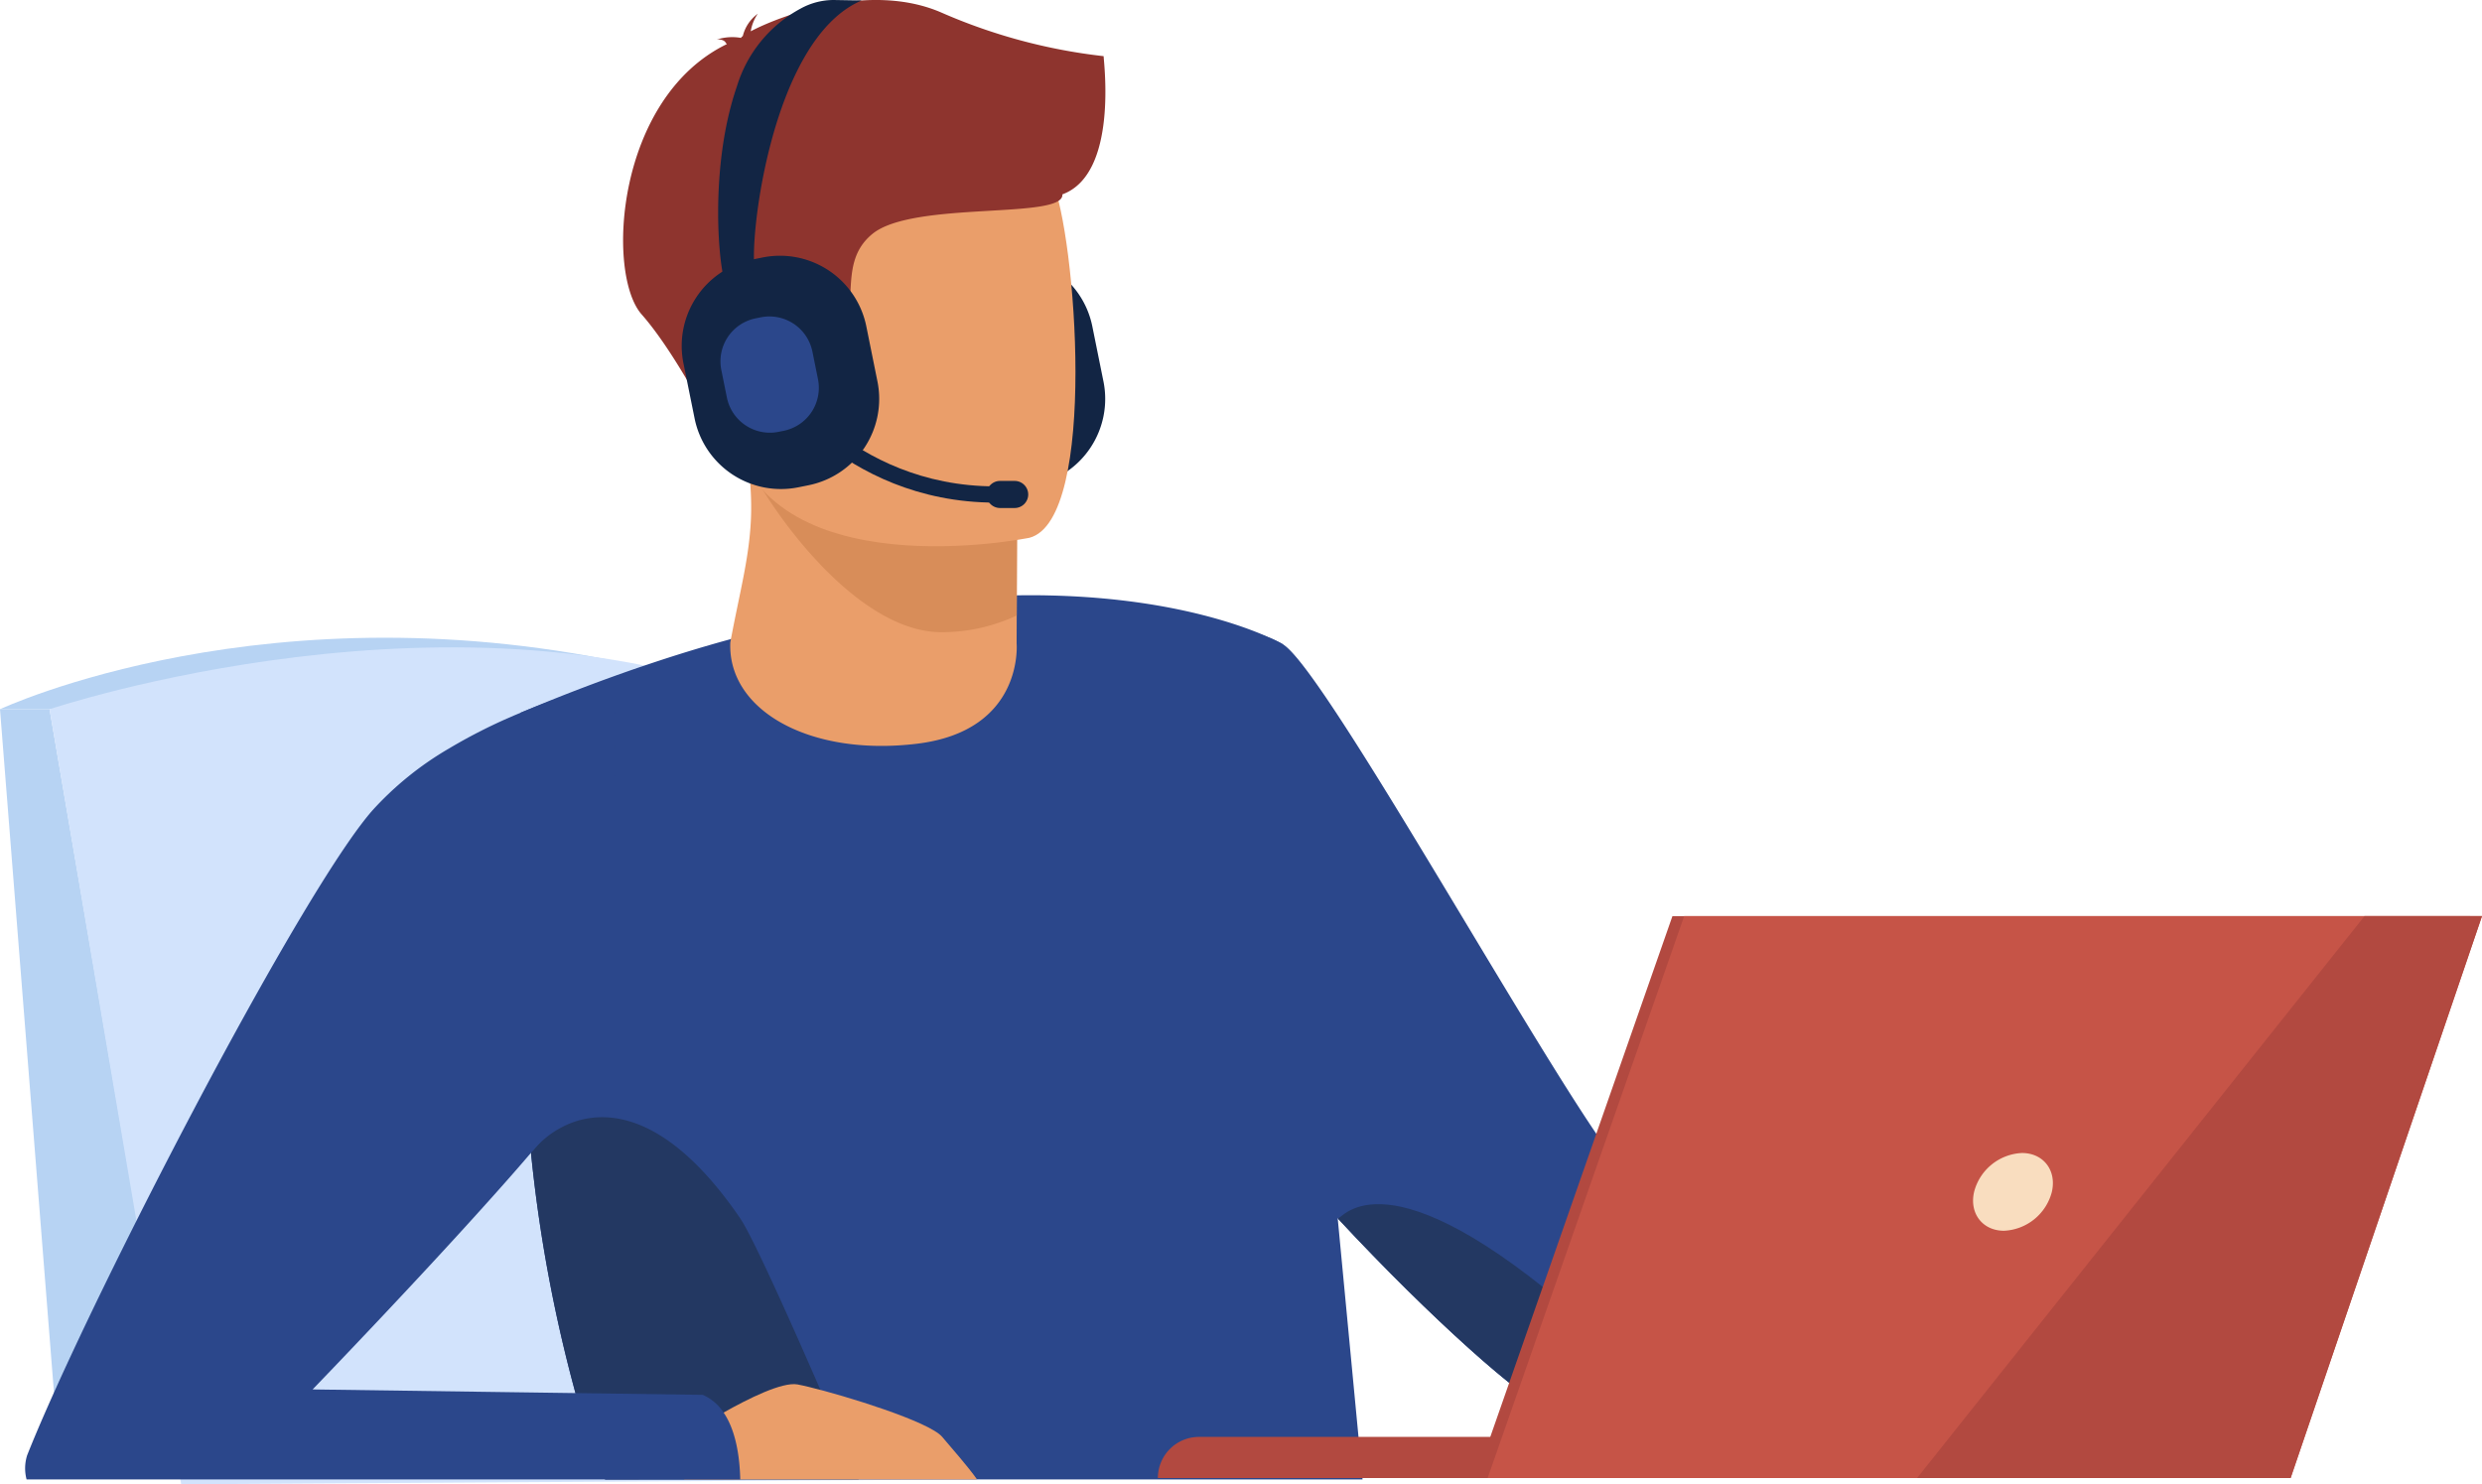
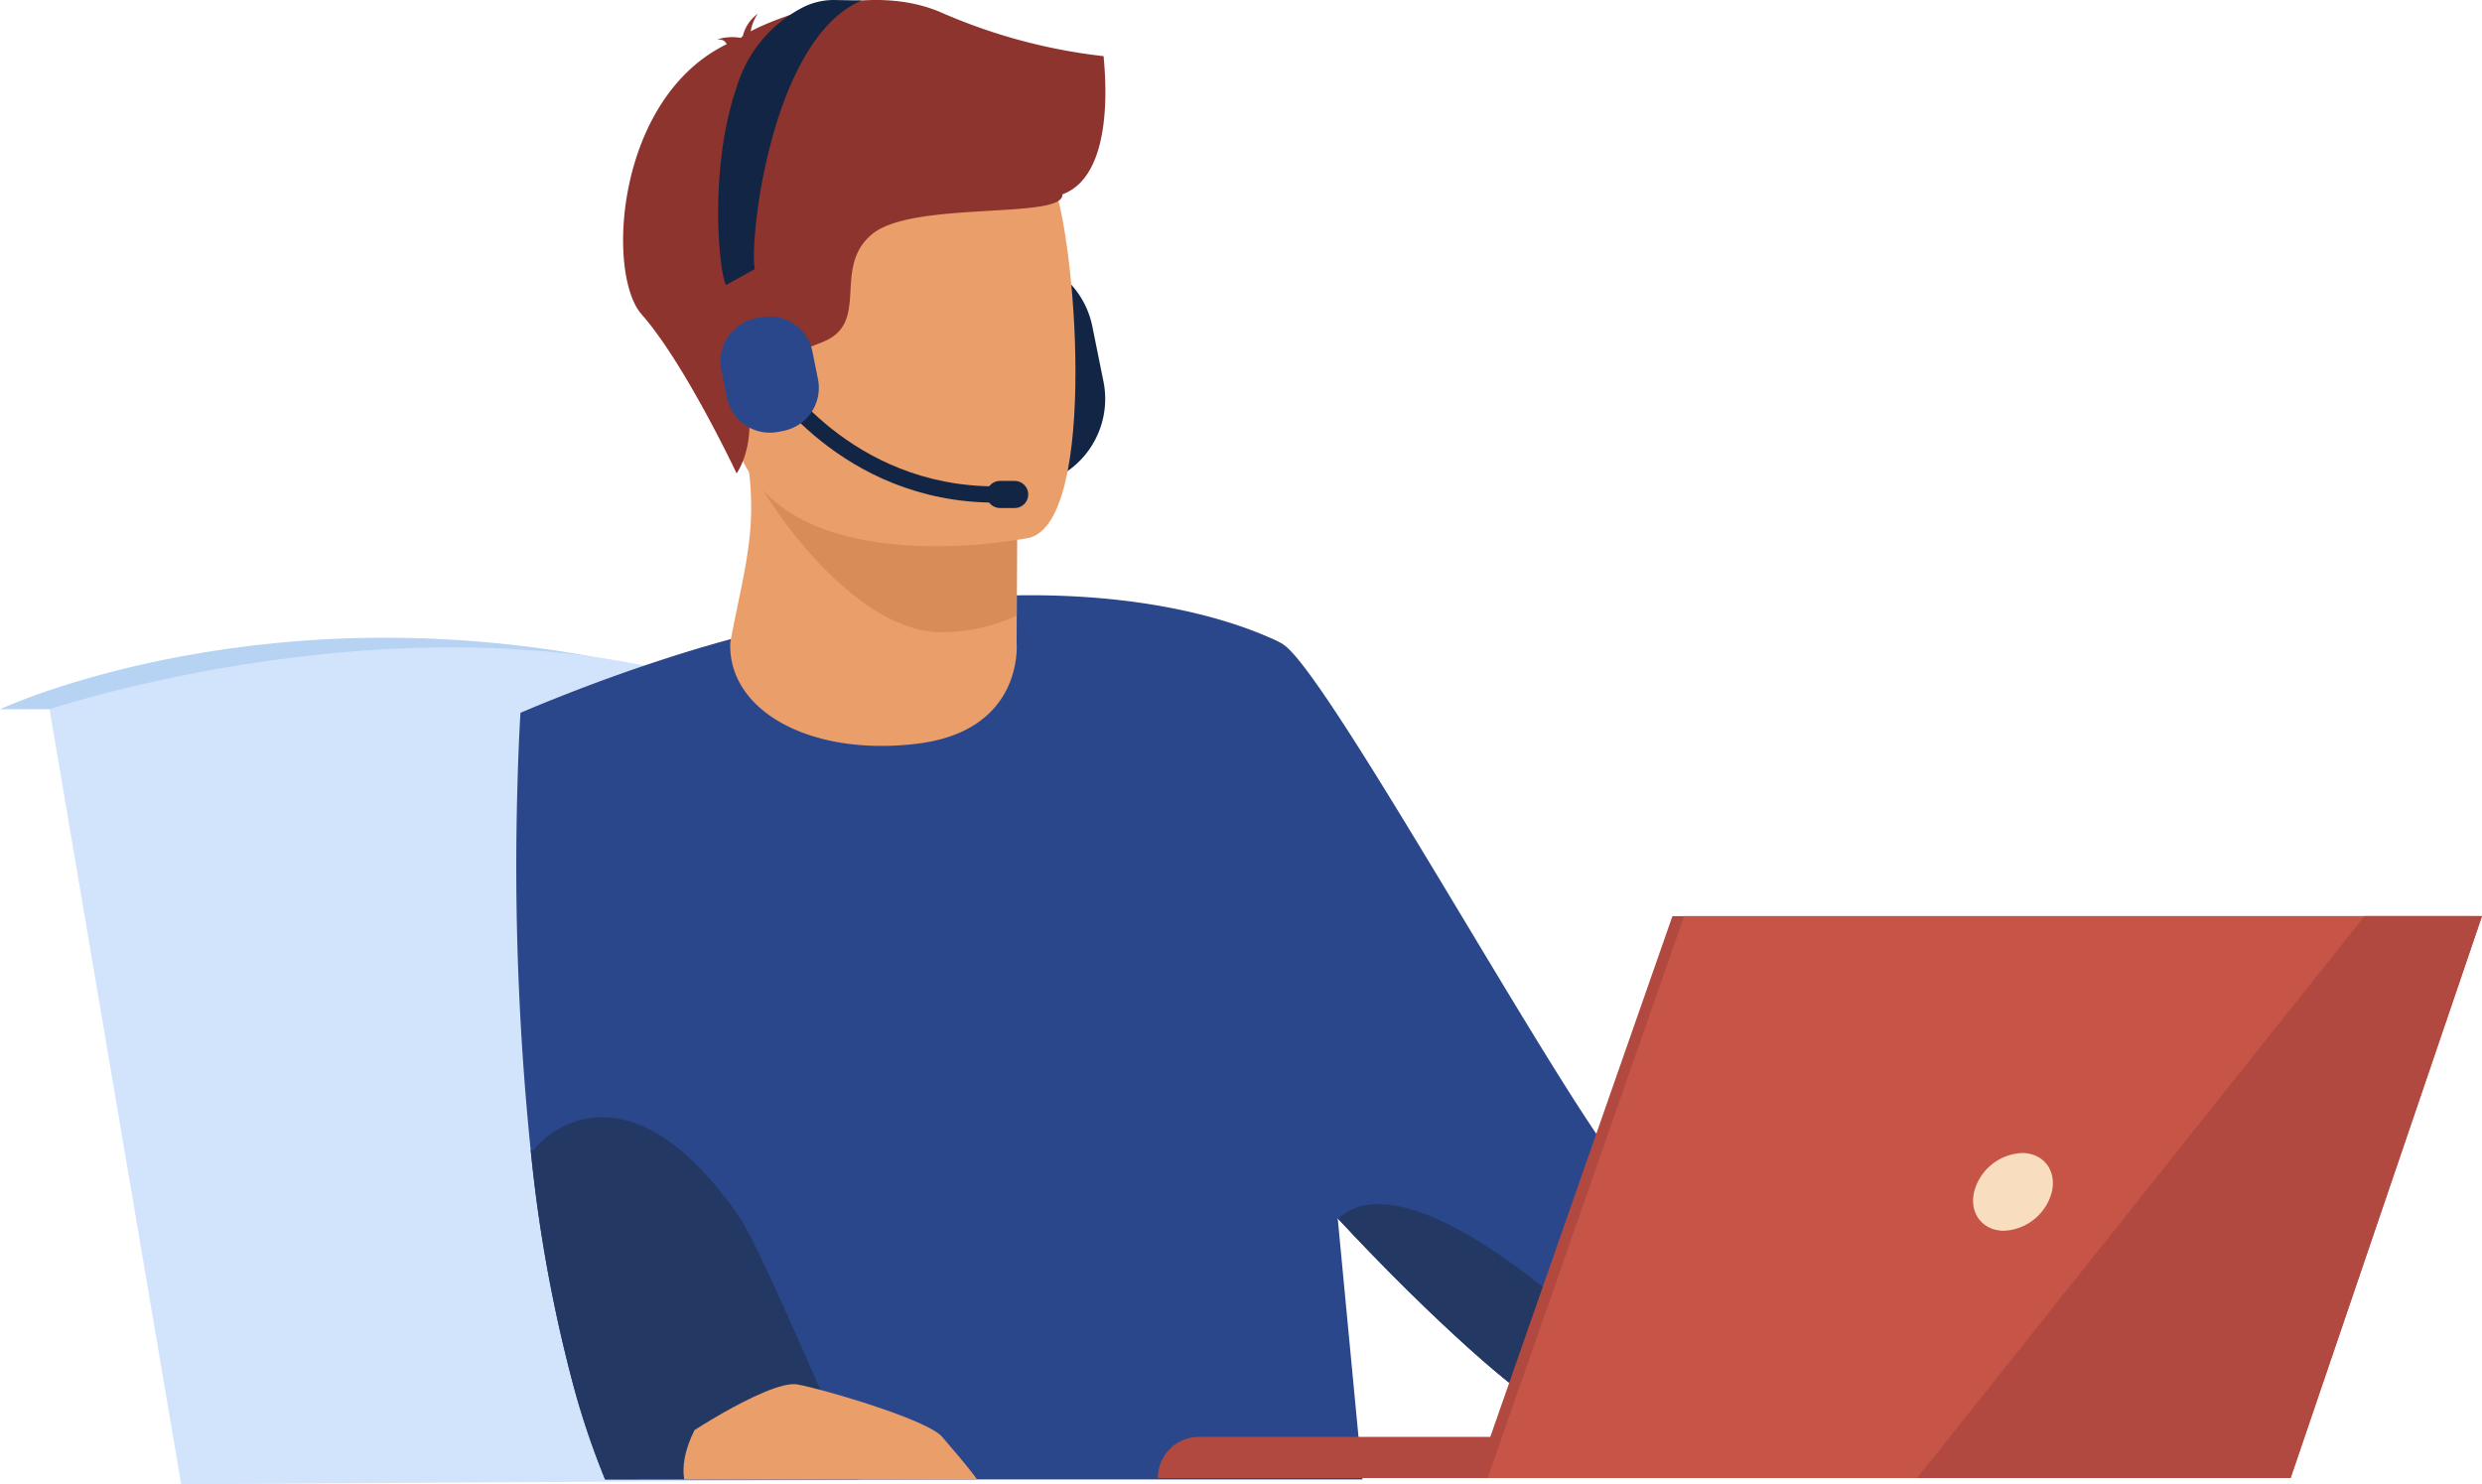
<svg xmlns="http://www.w3.org/2000/svg" width="372.457" height="222.772" viewBox="0 0 372.457 222.772">
  <g id="Group_3474" data-name="Group 3474" transform="translate(-1174.501 -993.057)">
-     <path id="Path_6719" data-name="Path 6719" d="M1181.936,1222.994H1174.5l9.1,115.228h18.084Z" transform="translate(0 -123.492)" fill="#b7d3f3" />
    <g id="Group_3473" data-name="Group 3473" transform="translate(1174.502 993.057)">
      <path id="Path_6720" data-name="Path 6720" d="M1487.813,1110.4l-1.6.323a13.222,13.222,0,0,1-15.532-10.31l-1.686-8.342a13.221,13.221,0,0,1,10.31-15.532l1.6-.322a13.22,13.22,0,0,1,15.532,10.31l1.685,8.342A13.221,13.221,0,0,1,1487.813,1110.4Z" transform="translate(-1332.527 -1037.579)" fill="#122544" />
      <path id="Path_6721" data-name="Path 6721" d="M1174.5,1210.544s40.6-19.059,96.229-6.379l-88.795,6.379Z" transform="translate(-1174.502 -1104.098)" fill="#b7d3f3" />
      <path id="Path_6722" data-name="Path 6722" d="M1210.315,1328.548l-19.754-116.327s62.209-20.892,110.474,0l28.709,115.594Z" transform="translate(-1183.127 -1105.776)" fill="#d2e3fc" />
      <path id="Path_6732" data-name="Path 6732" d="M1468.865,1318.749H1355.2a120.83,120.83,0,0,1-4.445-12.957,220.46,220.46,0,0,1-6.676-36.06c-.017-.154-.034-.315-.052-.47a420.711,420.711,0,0,1-2-53.9c.178-7.1.459-11.465.476-11.677v-.006c.241-.1.487-.2.728-.3,6.028-2.529,11.81-4.708,17.35-6.6a.3.3,0,0,0,.046-.011q6.986-2.383,13.456-4.141a196.509,196.509,0,0,1,21.164-4.617,154.783,154.783,0,0,1,20.894-1.927c.281-.012.557-.012.838-.017q2.469-.043,4.783.011c15.561.333,25.914,3.43,31.15,5.495.728.287,1.353.556,1.875.8l.207.086c.59.264,1.049.487,1.371.648a.7.7,0,0,1,.125.068c.155.081.3.167.448.252l8.2,86.143Z" transform="translate(-1264.398 -1096.71)" fill="#2b478b" />
      <path id="Path_6733" data-name="Path 6733" d="M1683.68,1303.836c-11.389,5.288-79.127,9.725-85.634,7.852-3.336-.964-17.3-13.264-31.353-28.4l-.012-.01c-13.3-14.313-26.7-31.161-31.222-43.285a74.188,74.188,0,0,1-1.306-47.036s17.284-.073,24.331,4.181,47.333,78.46,52.719,80.418,69.2,5.617,76.51,9.085C1687.713,1286.645,1695.059,1298.55,1683.68,1303.836Z" transform="translate(-1365.943 -1100.419)" fill="#2b478b" />
      <path id="Path_6734" data-name="Path 6734" d="M1454.2,1164.549l-.016,4.195s1.163,13.117-14.988,15.057-28.4-5.072-27.977-15.2c1.443-7.84,3.031-13.225,3.13-19.711a45.639,45.639,0,0,0-.586-7.855l31.3-.673,9.222,1.492Z" transform="translate(-1301.628 -1072.172)" fill="#ea9e6a" />
      <path id="Path_6735" data-name="Path 6735" d="M1457.246,1142.64l-.085,22.69a26.467,26.467,0,0,1-11.278,2.507c-14.386.022-28.705-23.129-29.159-26.016Z" transform="translate(-1304.592 -1072.953)" fill="#d88d59" />
      <path id="Path_6736" data-name="Path 6736" d="M1450.314,1090.666s-40.077,8.16-44.773-16.876-13.034-40.843,12.355-47.112,32.167,2.349,35.768,10.324S1460.618,1087.9,1450.314,1090.666Z" transform="translate(-1295.816 -1009.956)" fill="#ea9e6a" />
      <path id="Path_6737" data-name="Path 6737" d="M1448.595,1001.486a84.049,84.049,0,0,1-24.375-6.556c-10.709-4.637-24.2.508-28.583,2.824a6.522,6.522,0,0,1,1.065-2.639,5.883,5.883,0,0,0-2.253,3.349c-.2.15-.293.253-.24.287a7.538,7.538,0,0,0-3.664.243s1-.145,1.362.5a.607.607,0,0,0,.161.177c-16.682,8.092-18.183,34.478-12.8,40.575,6.475,7.335,14.25,23.864,14.25,23.864s2.821-3.912,1.635-10.373,4.4-6.47,11.443-9.419,1.158-11.166,7.32-16.17,28.788-2.1,28.489-5.92C1450.8,1019.156,1448.6,1002.346,1448.595,1001.486Z" transform="translate(-1282.981 -993.057)" fill="#8e342e" />
      <path id="Path_6738" data-name="Path 6738" d="M1357.677,1409.628a120.877,120.877,0,0,1-4.445-12.957,220.464,220.464,0,0,1-6.676-36.06c-.017-.154-.034-.315-.052-.47.086.041.228.274.321.161,4.427-5.377,16.507-11.258,31.139,10.159,2.919,4.267,15.721,34.171,17.763,39.167Z" transform="translate(-1266.879 -1187.589)" fill="#233862" />
      <path id="Path_6739" data-name="Path 6739" d="M1396.169,1456.107c-.327-1.933.035-4.365,1.543-7.4,0,0,1.876-1.216,4.365-2.633,3.711-2.093,8.787-4.628,11.087-4.221.413.075.969.2,1.629.356,5.454,1.308,18.17,5.225,20.092,7.52,1.583,1.887,3.74,4.291,5.225,6.378Z" transform="translate(-1293.493 -1234.068)" fill="#ea9e6a" />
-       <path id="Path_6740" data-name="Path 6740" d="M1289.966,1333.809h-107.1a6.5,6.5,0,0,1,.08-3.6c3.195-8.07,9.429-21.354,16.61-35.607,5.282-10.484,11.07-21.5,16.536-31.345,7.589-13.674,14.54-25.11,18.624-29.8a48.378,48.378,0,0,1,11.522-9.337,81.183,81.183,0,0,1,10.749-5.368v-.006c.241-.1.488-.2.728-.3a94.753,94.753,0,0,1,13.37-4.347s.08,3.384.086,8.586c.023,15.1-.556,45.518-5.374,52.94a99.434,99.434,0,0,1-6.969,8.861c-.092.1-.178.206-.269.309-1.693,1.985-3.568,4.119-5.535,6.315-11.179,12.521-25.334,27.227-27.061,29.016-.12.121-.178.183-.178.183h.206l30.032.419,9.211.126,19.1.263a7.23,7.23,0,0,1,3.132,2.661C1289.312,1326.479,1289.88,1330.413,1289.966,1333.809Z" transform="translate(-1178.88 -1111.77)" fill="#2b478b" />
      <path id="Path_6741" data-name="Path 6741" d="M1725.139,1406.146c-11.389,5.287-79.127,9.725-85.634,7.852-3.336-.964-17.3-13.265-31.353-28.4.693.092,7.118-10.619,36.416,15.01,0,0,7.673,3.415,28.553,1.5S1720.816,1399.5,1725.139,1406.146Z" transform="translate(-1407.401 -1202.728)" fill="#233862" />
      <g id="Group_3470" data-name="Group 3470" transform="translate(173.753 137.495)">
        <path id="Path_6742" data-name="Path 6742" d="M1627.272,1465.089h-77.438a6.173,6.173,0,0,1,6.173-6.173h71.265Z" transform="translate(-1549.834 -1380.75)" fill="#b24940" />
        <path id="Path_6743" data-name="Path 6743" d="M1682.414,1290.07h119.725l-28.718,84.337h-120.5Z" transform="translate(-1605.198 -1290.068)" fill="#b24940" />
        <path id="Path_6744" data-name="Path 6744" d="M1805.946,1290.066l-28.717,84.339h-120.5l29.495-84.339Z" transform="translate(-1607.243 -1290.066)" fill="#c65447" />
        <path id="Path_6745" data-name="Path 6745" d="M1825.911,1372.707a7.784,7.784,0,0,1-7.181,5.834c-3.222,0-5.231-2.612-4.488-5.834a7.784,7.784,0,0,1,7.182-5.835C1824.646,1366.872,1826.655,1369.484,1825.911,1372.707Z" transform="translate(-1691.756 -1331.316)" fill="#f9ddbf" />
        <path id="Path_6746" data-name="Path 6746" d="M1880.712,1290.066l-28.717,84.339h-56.056l67.142-84.339Z" transform="translate(-1682.009 -1290.066)" fill="#b24940" />
      </g>
-       <path id="Path_6747" data-name="Path 6747" d="M1414.553,1110.4l-1.6.323a13.222,13.222,0,0,1-15.532-10.31l-1.686-8.342a13.221,13.221,0,0,1,10.31-15.532l1.6-.322a13.221,13.221,0,0,1,15.532,10.31l1.685,8.342A13.221,13.221,0,0,1,1414.553,1110.4Z" transform="translate(-1293.182 -1037.579)" fill="#122544" />
      <g id="Group_3471" data-name="Group 3471" transform="translate(107.766 0)">
        <path id="Path_6748" data-name="Path 6748" d="M1408.478,1035.835c-1.068-1.929-2.637-17.457,1.631-29.82a19.811,19.811,0,0,1,9.583-11.683,10.256,10.256,0,0,1,4.937-1.275l4.206.07c-13.849,5.863-17.06,37.234-15.982,40.579a1.237,1.237,0,0,0-.107-.233Z" transform="translate(-1407.292 -993.057)" fill="#122544" />
      </g>
      <g id="Group_3472" data-name="Group 3472" transform="translate(114.46 55.581)">
        <path id="Path_6749" data-name="Path 6749" d="M1456.663,1132.973c-23.277,0-34.8-18.394-34.911-18.58l2.081-1.273-1.04.636,1.039-.637c.108.175,10.958,17.415,32.833,17.415l.44,0,.026,2.439Z" transform="translate(-1421.752 -1113.119)" fill="#122544" />
      </g>
      <path id="Path_6750" data-name="Path 6750" d="M1417.55,1112.808l-.8.161a6.587,6.587,0,0,1-7.739-5.137l-.84-4.157a6.587,6.587,0,0,1,5.137-7.739l.795-.16a6.587,6.587,0,0,1,7.738,5.137l.84,4.157A6.586,6.586,0,0,1,1417.55,1112.808Z" transform="translate(-1299.931 -1048.154)" fill="#2b478b" />
      <path id="Path_6751" data-name="Path 6751" d="M1498.51,1153.042h-2.2a2.039,2.039,0,0,1-2.032-2.033h0a2.038,2.038,0,0,1,2.032-2.032h2.2a2.038,2.038,0,0,1,2.032,2.032h0A2.039,2.039,0,0,1,1498.51,1153.042Z" transform="translate(-1346.245 -1076.796)" fill="#122544" />
    </g>
  </g>
</svg>